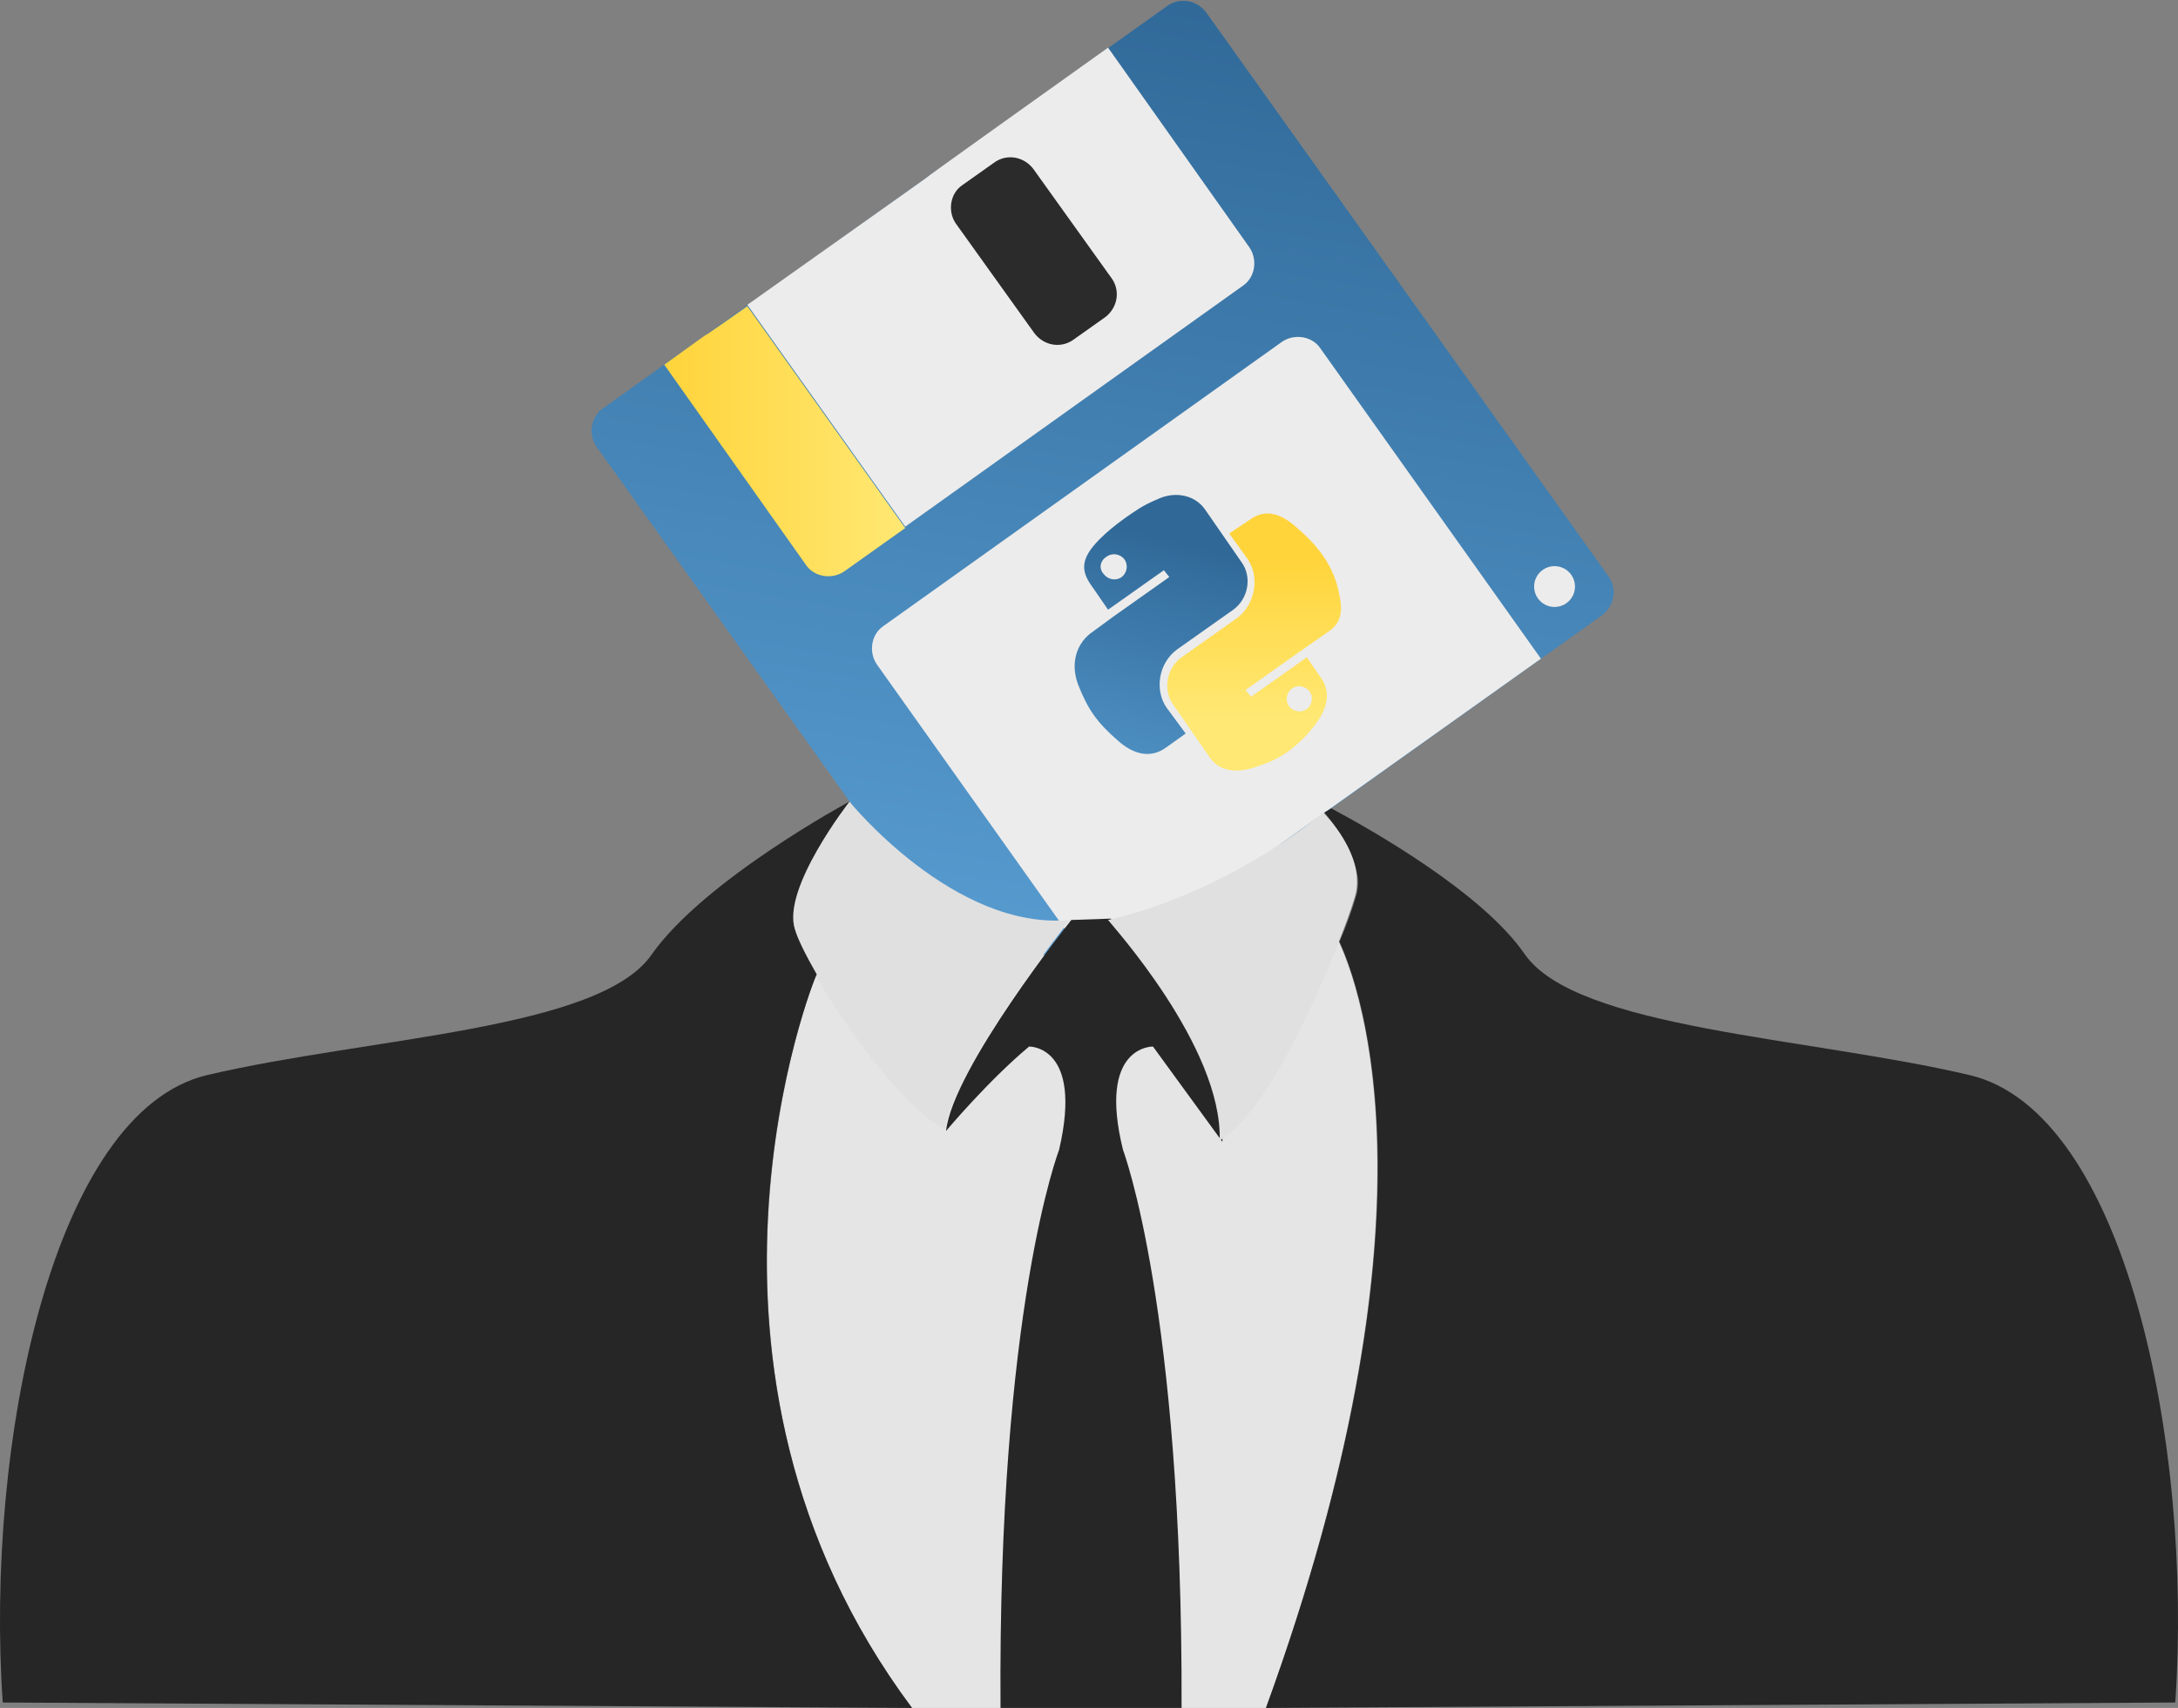
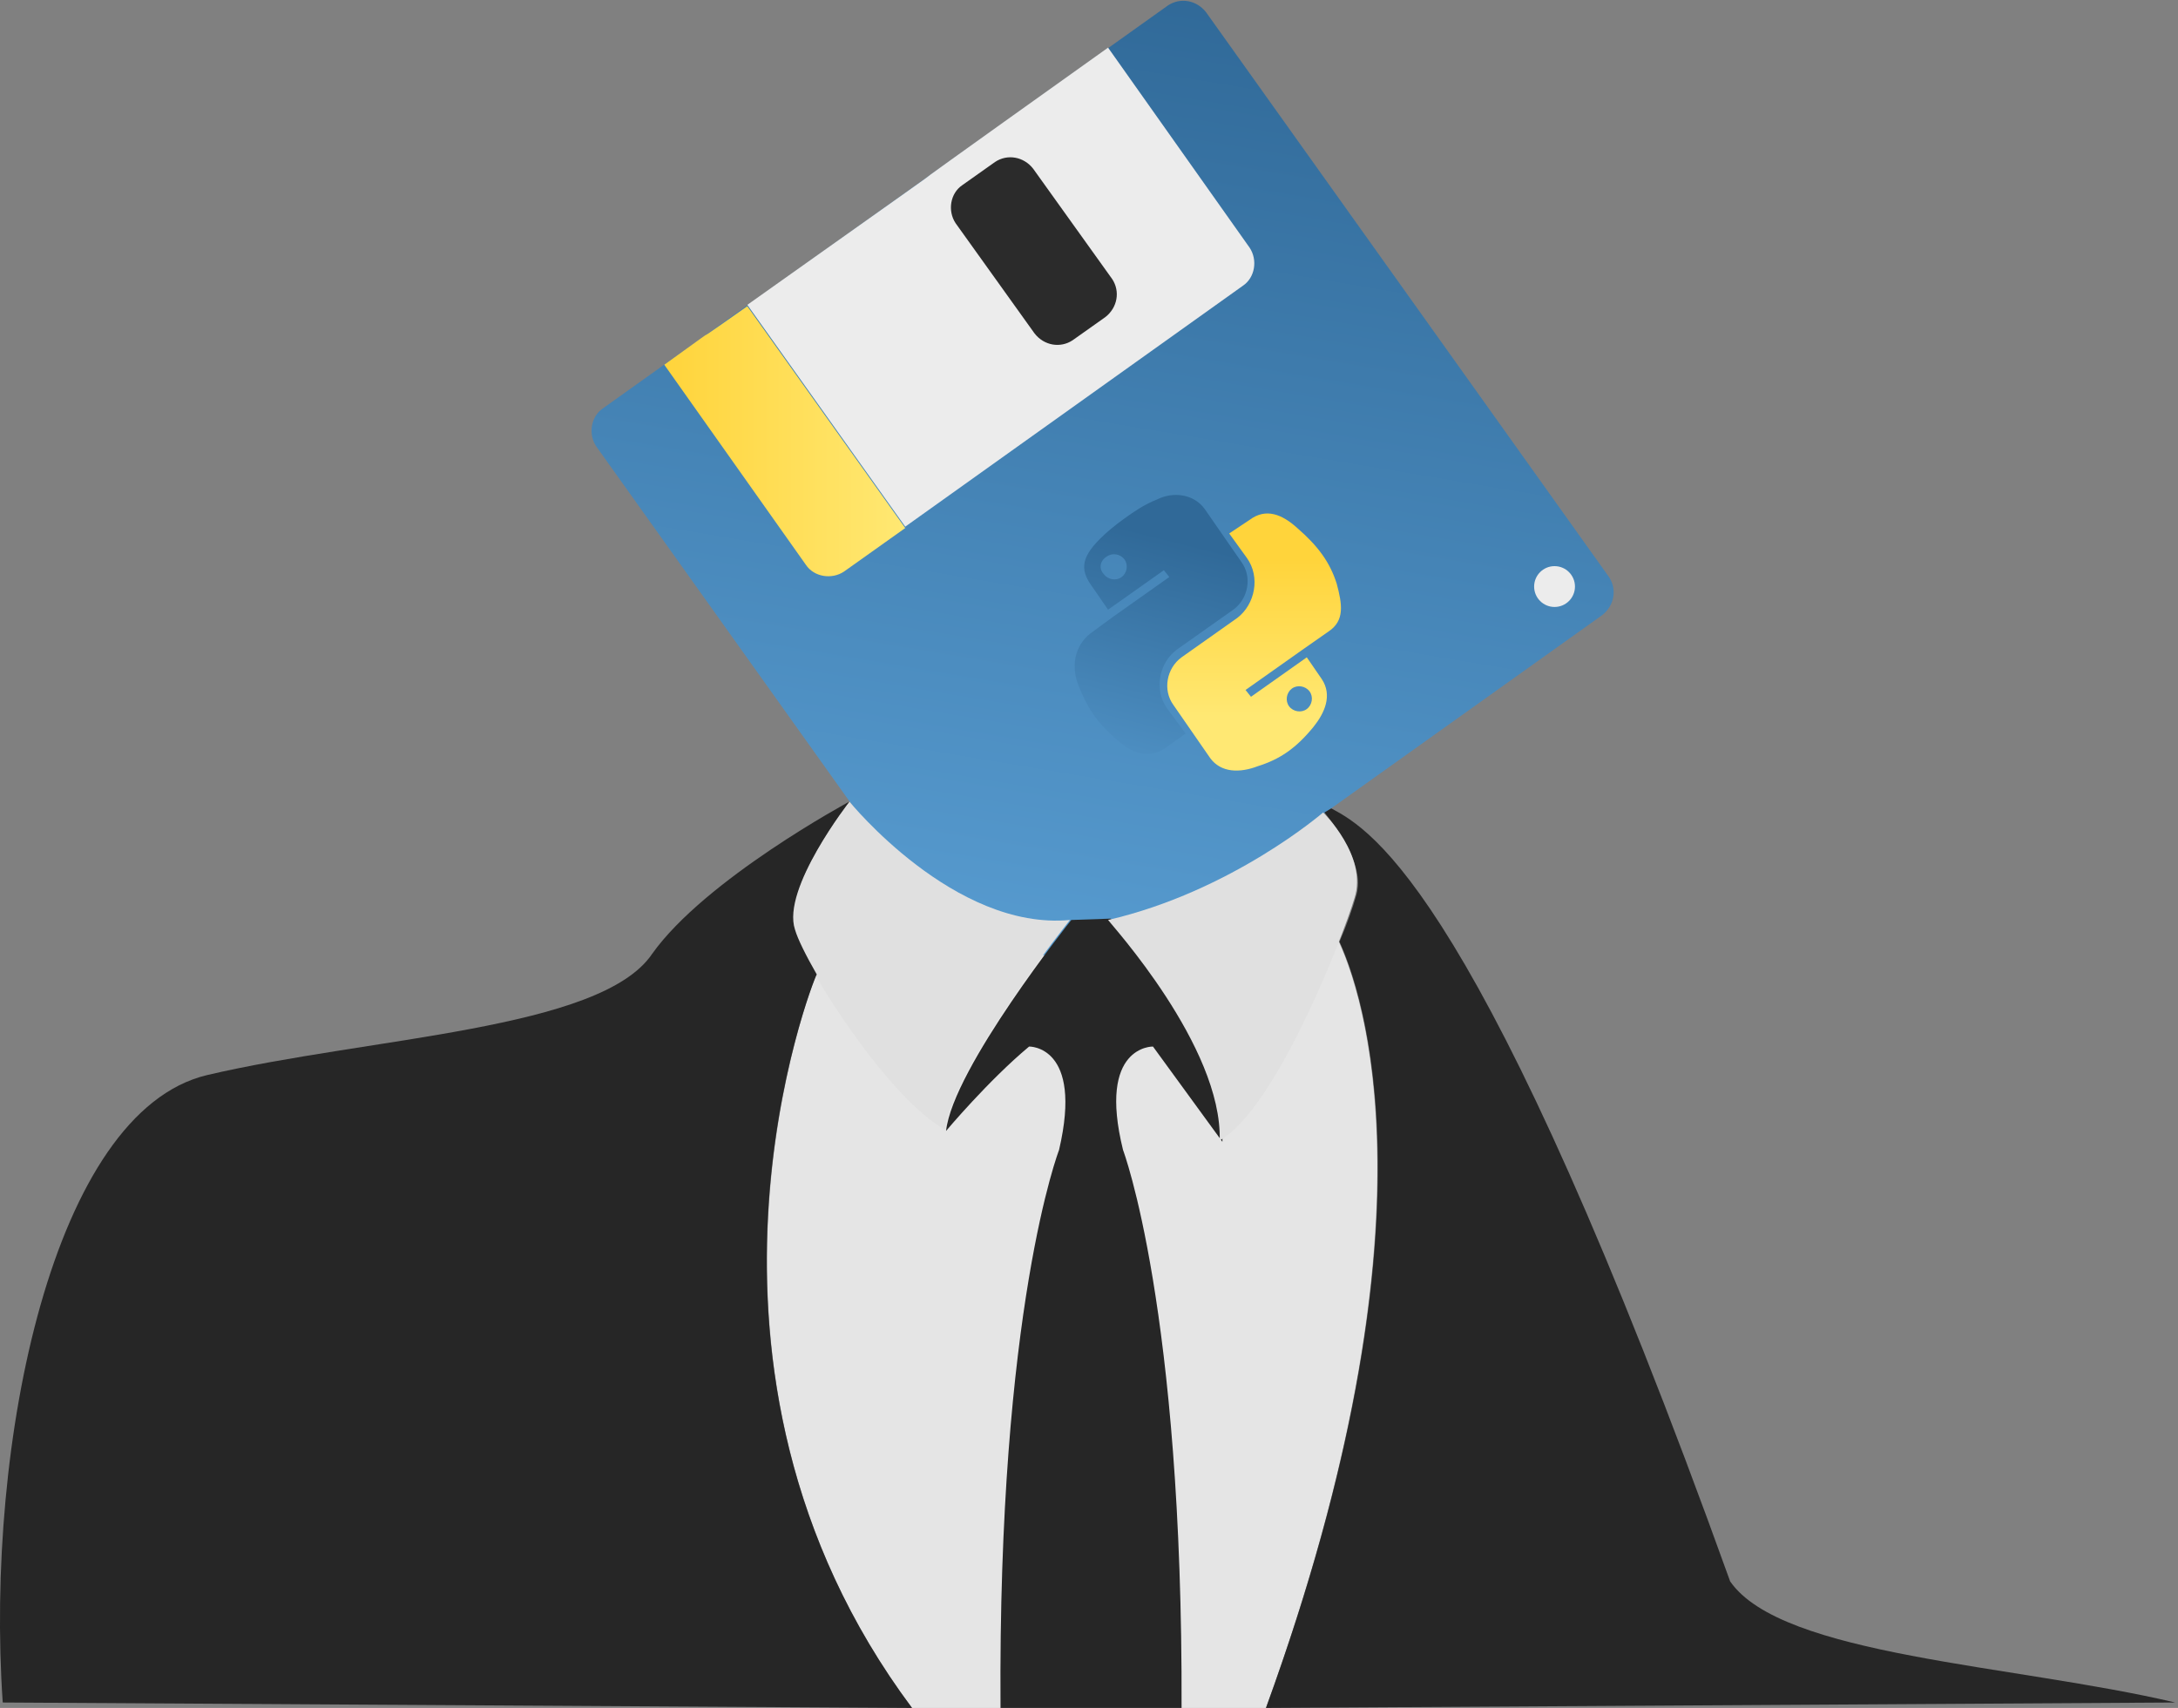
<svg xmlns="http://www.w3.org/2000/svg" xmlns:ns1="http://www.inkscape.org/namespaces/inkscape" xmlns:ns2="http://sodipodi.sourceforge.net/DTD/sodipodi-0.dtd" version="1.1" id="svg5" ns1:version="1.1 (c4e8f9ed74, 2021-05-24)" x="0px" y="0px" viewBox="0 0 160 125.5" style="enable-background:new 0 0 160 125.5;" xml:space="preserve">
  <rect x="0" y="0" width="160" height="125.5" fill="#808080" stroke="none" />
  <style type="text/css">
	.st0{fill-rule:evenodd;clip-rule:evenodd;fill:url(#rect83219_00000124146660929973749310000002143066860093994406_);}
	.st1{fill-rule:evenodd;clip-rule:evenodd;fill:url(#path83221_00000023277089210031442080000017421736204158578869_);}
	.st2{fill-rule:evenodd;clip-rule:evenodd;fill:url(#path83223_00000018934283755237509280000014916540043386435487_);}
	.st3{fill-rule:evenodd;clip-rule:evenodd;fill:#ECECEC;}
	.st4{fill-rule:evenodd;clip-rule:evenodd;fill:#2B2B2B;}
	.st5{fill:#ECECEC;}
	.st6{fill:#E5E5E5;}
	.st7{fill:#262626;}
	.st8{fill:#E0E0E0;}
	.st9{fill:url(#path1948_00000044180152511564845020000018243230757826375837_);}
	.st10{fill:url(#path1950_00000174570393607432759760000002374842889691651247_);}
</style>
  <ns2:namedview bordercolor="#666666" borderopacity="1.0" fit-margin-bottom="0" fit-margin-left="0" fit-margin-right="0" fit-margin-top="0" id="namedview7" ns1:current-layer="layer1" ns1:cx="103.41436" ns1:cy="102.70726" ns1:document-units="px" ns1:pagecheckerboard="0" ns1:pageopacity="0.0" ns1:pageshadow="2" ns1:snap-grids="false" ns1:snap-intersection-paths="true" ns1:snap-smooth-nodes="true" ns1:window-height="1062" ns1:window-maximized="1" ns1:window-width="1918" ns1:window-x="1920" ns1:window-y="16" ns1:zoom="2.8284272" pagecolor="#ffffff" showgrid="false" units="px" width="500px">
    <ns1:grid id="grid29" originx="-44.977" originy="-49.539" type="xygrid" />
  </ns2:namedview>
  <linearGradient id="rect83219_00000007421885379395767390000002844293672477703350_" gradientUnits="userSpaceOnUse" x1="-135.656" y1="343.596" x2="-121.104" y2="358.149" gradientTransform="matrix(3.078 -2.193 -2.193 -3.078 1245.736 836.027)">
    <stop offset="0" style="stop-color:#5A9FD4" />
    <stop offset="1" style="stop-color:#306998" />
  </linearGradient>
  <path id="rect83219" style="fill-rule:evenodd;clip-rule:evenodd;fill:url(#rect83219_00000007421885379395767390000002844293672477703350_);" d="  M44.3,30L85.8,0.4c0.9-0.6,2.1-0.4,2.8,0.5l29.6,41.5c0.6,0.9,0.4,2.1-0.5,2.8L76.2,74.8c-0.9,0.6-2.1,0.4-2.8-0.5L43.8,32.8  C43.2,31.9,43.4,30.6,44.3,30z" />
  <linearGradient id="path83221_00000154386076258353294840000014607850021119496607_" gradientUnits="userSpaceOnUse" x1="-136.606" y1="299.406" x2="-120.215" y2="288.57" gradientTransform="matrix(3.78 0 0 -3.78 548.167 1142.405)">
    <stop offset="0" style="stop-color:#ECECEC" />
    <stop offset="1" style="stop-color:#ECECEC" />
  </linearGradient>
-   <path id="path83221" ns2:nodetypes="sccccss" style="fill-rule:evenodd;clip-rule:evenodd;fill:url(#path83221_00000154386076258353294840000014607850021119496607_);" d="  M64.9,46c-0.9,0.6-1.1,1.9-0.5,2.8c16.2,22.8,0,0,16.2,22.8c32.6-23.2,0,0,32.6-23.2c-16.2-22.8,0,0-16.2-22.8  c-0.6-0.9-1.9-1.1-2.8-0.5L64.9,46z" />
  <linearGradient id="path83223_00000106121540811137789160000000467955470330940042_" gradientUnits="userSpaceOnUse" x1="48.791" y1="32.35" x2="66.505" y2="32.35">
    <stop offset="0" style="stop-color:#FFD43B" />
    <stop offset="1" style="stop-color:#FFE873" />
  </linearGradient>
  <path id="path83223" ns2:nodetypes="cccccc" style="fill-rule:evenodd;clip-rule:evenodd;fill:url(#path83223_00000106121540811137789160000000467955470330940042_);" d="  M48.8,26.8c10.4,14.7,0,0,10.4,14.7c0.6,0.9,1.9,1.1,2.8,0.5c4.5-3.2,0,0,4.5-3.2c-11.6-16.3,0,0-11.6-16.3  C48.8,26.8,54.9,22.4,48.8,26.8z" />
  <path id="path83225" ns2:nodetypes="cccccc" class="st3" d="M54.9,22.4c11.6,16.3,0,0,11.6,16.3c24.8-17.7,0,0,24.8-17.7  c0.9-0.6,1.1-1.9,0.5-2.8c-10.4-14.7,0,0-10.4-14.7C54.9,22.4,81.4,3.6,54.9,22.4z" />
  <path id="rect83227" class="st4" d="M70.7,13.6l2.4-1.7c0.9-0.6,2.1-0.4,2.8,0.5l5.8,8.1c0.6,0.9,0.4,2.1-0.5,2.8L78.8,25  c-0.9,0.6-2.1,0.4-2.8-0.5l-5.8-8.1C69.6,15.5,69.8,14.2,70.7,13.6z" />
  <circle id="circle83229" class="st5" cx="114.2" cy="43.1" r="1.5" />
  <path id="path115720" ns2:nodetypes="ccccc" class="st6" d="M93,125.5c14.8-40.8,5-57,5-57l-38,3c0,0-11.8,28.8,7,54L93,125.5z  " />
  <path id="path83287" ns2:nodetypes="ccccccccccc" class="st7" d="M78.7,67.6c0,0-8.7,10.9-9.2,15.5c0,0,3.1-3.7,6.1-6.2  c0,0,4-0.1,2.2,7.6c0,0-4.5,11.6-4.3,41c13.3,0,0,0,13.3,0c0.1-29.4-4.3-41-4.3-41c-1.9-7.7,2.2-7.6,2.2-7.6l5.1,7  c0.2-7.1-8.2-16.4-8.2-16.4L78.7,67.6z" />
  <path id="path109848" ns2:nodetypes="csccc" class="st8" d="M62.4,58.9c0,0-5,6.4-4.1,9.4c0.9,3,7,12.4,11.1,14.7  c0.6-4.6,9.2-15.4,9.2-15.4C70.1,68.4,62.4,58.9,62.4,58.9z" />
  <path id="path125787" ns2:nodetypes="csscccsc" class="st7" d="M62.4,58.9c0,0-10.6,5.7-14.5,11.2c-3.8,5.6-20.8,6.1-32.7,8.9  C3.9,81.7-1.1,106,0.2,125.1l66.8,0.4c-18.6-24.9-7.3-53.4-7-53.9c-0.8-1.4-1.4-2.6-1.6-3.3C57.4,65.3,62.4,58.9,62.4,58.9z" />
-   <path id="path128696" class="st7" d="M97.8,59.4l-0.5,0.3c1.2,1.5,3,4.1,2.3,6.2c-0.2,0.7-0.6,1.9-1.2,3.3  c1.6,3.5,7.7,20.3-5.4,56.3l66.8-0.4c1.3-19.1-3.7-43.4-15.1-46.1c-11.9-2.8-28.9-3.4-32.7-8.9C108.9,65.6,100.8,61,97.8,59.4  L97.8,59.4z" />
+   <path id="path128696" class="st7" d="M97.8,59.4l-0.5,0.3c1.2,1.5,3,4.1,2.3,6.2c-0.2,0.7-0.6,1.9-1.2,3.3  c1.6,3.5,7.7,20.3-5.4,56.3l66.8-0.4c-11.9-2.8-28.9-3.4-32.7-8.9C108.9,65.6,100.8,61,97.8,59.4  L97.8,59.4z" />
  <path id="path138241" ns2:nodetypes="cccsc" class="st8" d="M97.2,59.7c0,0-6.7,5.8-15.8,7.9c0.2,0.3,8.4,9.3,8.2,16.2  c4.1-2.3,9-14.8,9.9-17.8C100.5,62.9,97.2,59.7,97.2,59.7L97.2,59.7z" />
  <linearGradient id="path1948_00000168109936344489079120000013678609136188068020_" gradientUnits="userSpaceOnUse" x1="73.303" y1="57.367" x2="91.136" y2="42.024" gradientTransform="matrix(0.818 -0.576 0.576 0.818 -12.459 57.761)">
    <stop offset="0" style="stop-color:#5A9FD4" />
    <stop offset="1" style="stop-color:#306998" />
  </linearGradient>
  <path id="path1948" style="fill:url(#path1948_00000168109936344489079120000013678609136188068020_);" d="M82.6,38.1  c-0.7,0.5-1.3,1-1.8,1.5c-1.5,1.5-1.4,2.4-0.5,3.6l1.1,1.6l4.1-2.9l0.4,0.5l-4.1,2.9l-1.5,1.1c-1.2,0.8-1.7,2.3-1.1,3.9  c0.7,1.8,1.4,2.8,2.9,4.1c1.1,1,2.4,1.4,3.6,0.5l1.4-1L85.7,52c-0.9-1.3-0.6-3.3,0.8-4.3l4.1-2.9c1.1-0.8,1.4-2.4,0.6-3.5l-2.7-3.9  c-0.8-1.1-2.3-1.3-3.5-0.7C84,37.1,83.3,37.6,82.6,38.1z M81.3,40.9c0.4-0.3,1-0.2,1.3,0.2c0.3,0.4,0.2,1-0.2,1.3  c-0.4,0.3-1,0.2-1.3-0.2C80.7,41.8,80.8,41.2,81.3,40.9z" />
  <linearGradient id="path1950_00000157998499100745663420000016818821744691945891_" gradientUnits="userSpaceOnUse" x1="95.13" y1="46.66" x2="88.492" y2="56.052" gradientTransform="matrix(0.818 -0.576 0.576 0.818 -12.459 57.761)">
    <stop offset="0" style="stop-color:#FFD43B" />
    <stop offset="1" style="stop-color:#FFE873" />
  </linearGradient>
  <path id="path1950" style="fill:url(#path1950_00000157998499100745663420000016818821744691945891_);" d="M90.3,39.2l1.3,1.8  c1,1.4,0.6,3.4-0.7,4.4l-4.1,2.9c-1.1,0.8-1.4,2.4-0.6,3.5l2.7,3.9c0.8,1.1,2.2,1.1,3.5,0.6c1.6-0.5,2.8-1.3,4.1-2.9  c0.8-1,1.4-2.3,0.6-3.5L96,48.3l-4.1,2.9l-0.4-0.5l4.1-2.9l2-1.4c1.2-0.8,1-2,0.6-3.5c-0.5-1.6-1.4-2.8-2.9-4.1  c-1.1-1-2.3-1.5-3.5-0.6L90.3,39.2z M94.9,50.6c0.4-0.3,1-0.2,1.3,0.2c0.3,0.4,0.2,1-0.2,1.3c-0.4,0.3-1,0.2-1.3-0.2  C94.4,51.5,94.5,50.9,94.9,50.6z" />
</svg>